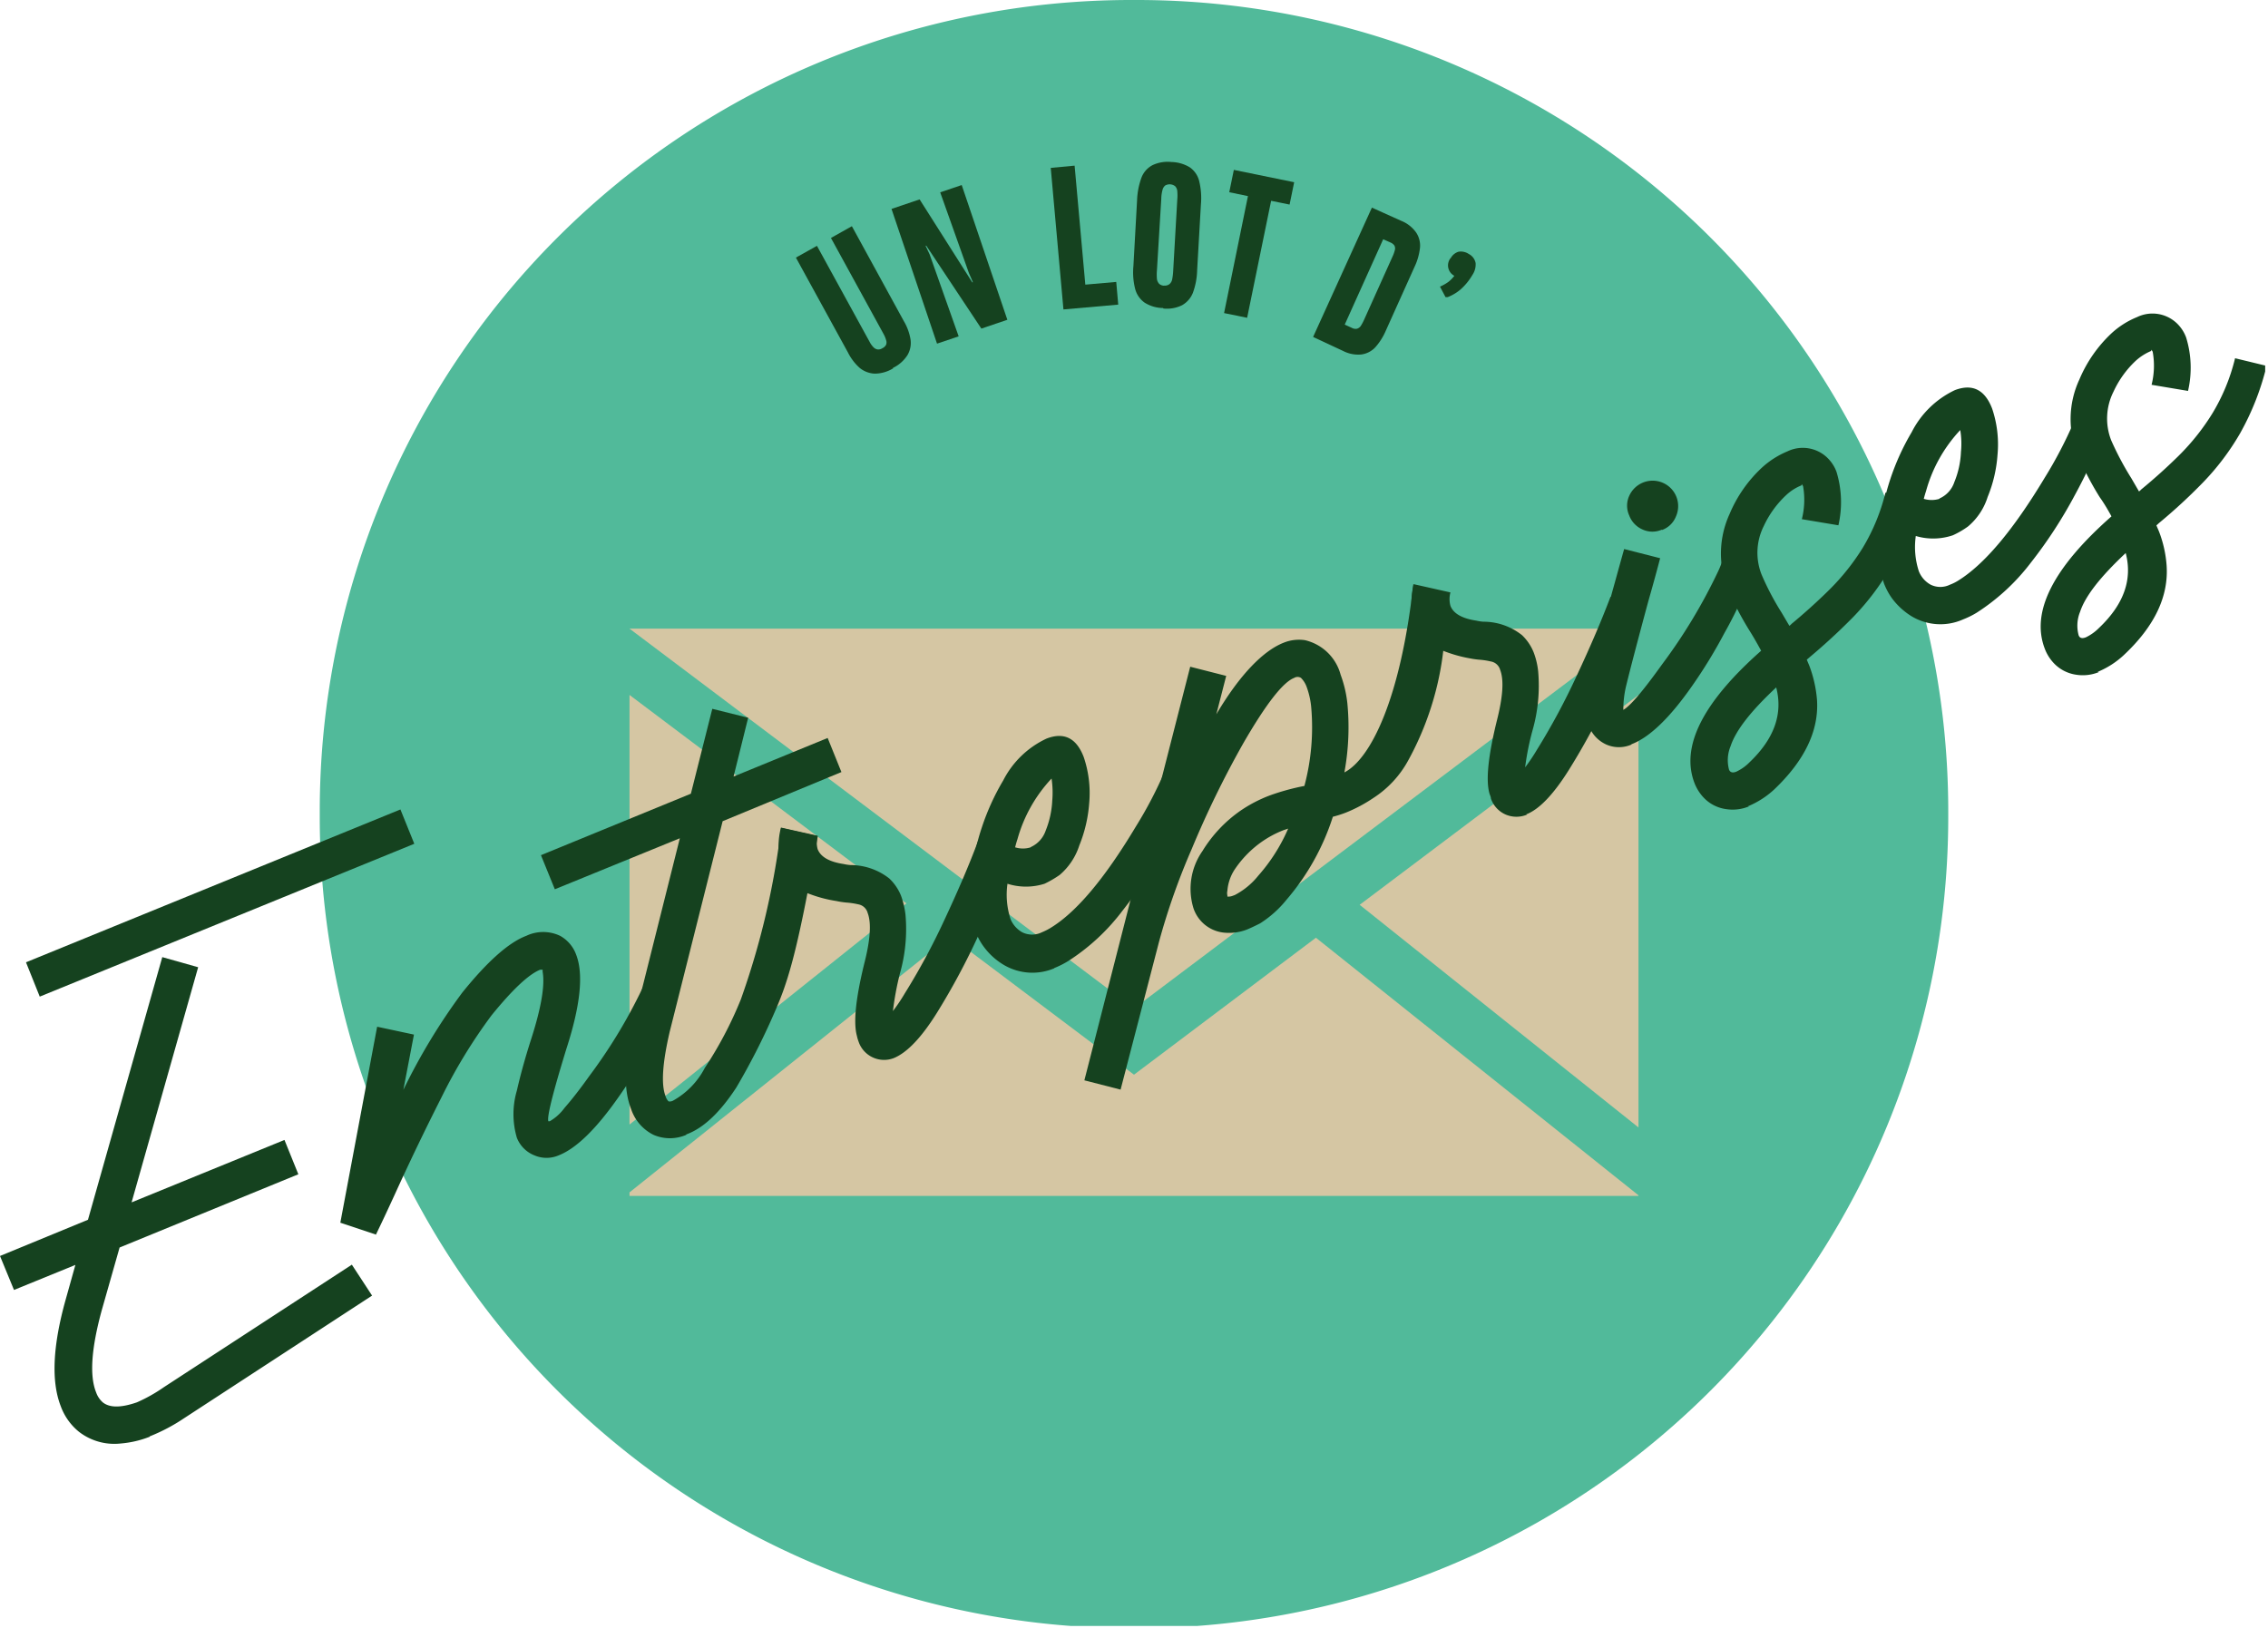
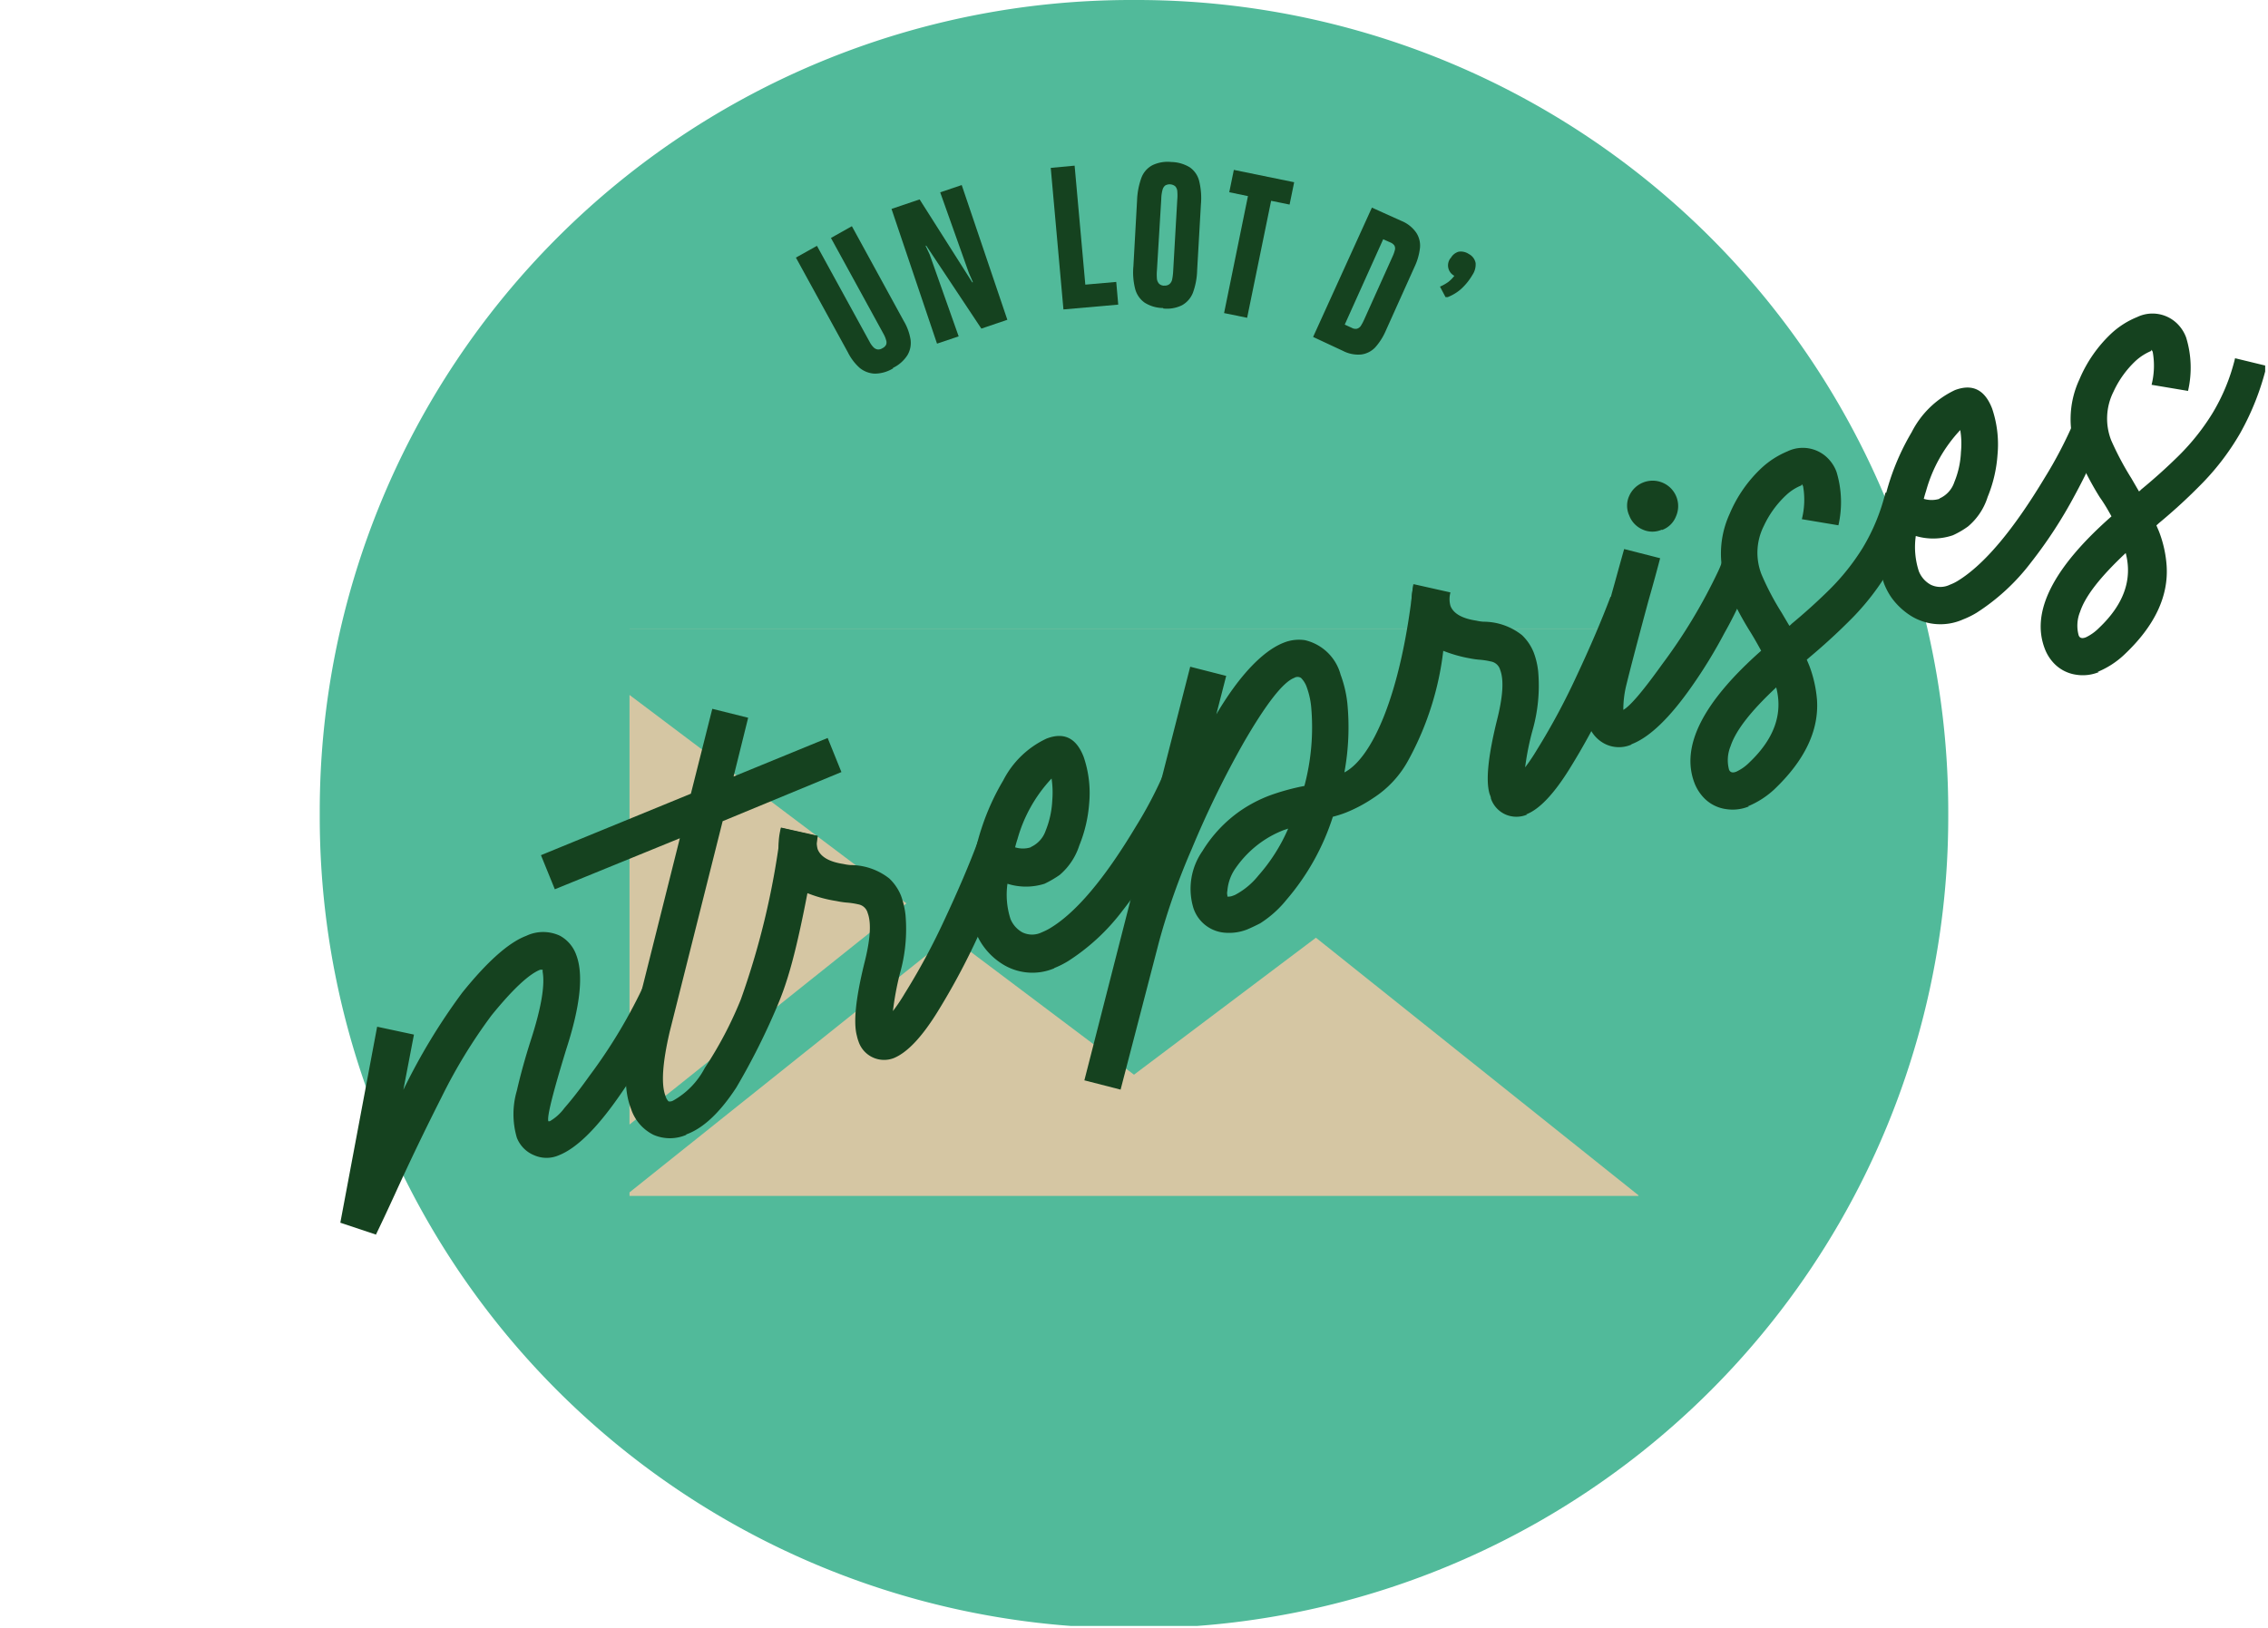
<svg xmlns="http://www.w3.org/2000/svg" viewBox="0 0 192.86 138.46">
  <defs>
    <style>.cls-1{fill:none;}.cls-2{clip-path:url(#clip-path);}.cls-3{fill:#51ba9a;}.cls-4{fill:#15421f;}.cls-5{fill:#d5c6a3;}</style>
    <clipPath id="clip-path" transform="translate(0)">
      <rect class="cls-1" width="192.62" height="138.3" />
    </clipPath>
  </defs>
  <g id="Layer_2" data-name="Layer 2">
    <g id="Calque_1" data-name="Calque 1">
      <g class="cls-2">
        <path class="cls-3" d="M96.67,0h-.48a69,69,0,0,0-69,69v.49a69,69,0,0,0,69,69h.48a69,69,0,0,0,69-69V69a69,69,0,0,0-69-69" transform="translate(0)" />
        <path class="cls-4" d="M75.93,31.34a3,3,0,0,1-1.57.44,2.17,2.17,0,0,1-1.26-.49,4.39,4.39,0,0,1-1-1.32l-4.42-8.06,1.79-1,4.48,8.17a1.85,1.85,0,0,0,.31.44.63.63,0,0,0,.35.2.62.62,0,0,0,.42-.1.67.67,0,0,0,.32-.3.57.57,0,0,0,0-.39,2.4,2.4,0,0,0-.22-.53l-4.47-8.16,1.78-1,4.41,8.06a4.5,4.5,0,0,1,.58,1.59,2.05,2.05,0,0,1-.26,1.31,3,3,0,0,1-1.23,1.09" transform="translate(0)" />
        <polygon class="cls-4" points="79.68 29.23 75.81 17.77 78.2 16.96 82.68 24.02 82.73 24 82.39 23.22 79.95 16.36 81.78 15.74 85.66 27.2 83.45 27.95 78.76 20.89 78.71 20.91 79.06 21.66 81.52 28.61 79.68 29.23" />
        <polygon class="cls-4" points="95.09 25.91 90.43 26.32 89.35 14.28 91.38 14.09 92.29 24.21 94.92 23.98 95.09 25.91" />
        <path class="cls-4" d="M98.91,26.2a3,3,0,0,1-1.58-.46,2.09,2.09,0,0,1-.8-1.16,5.71,5.71,0,0,1-.15-1.95l.31-5.57a6.3,6.3,0,0,1,.37-1.94A2,2,0,0,1,98,14.05a3,3,0,0,1,1.61-.27,3.13,3.13,0,0,1,1.56.45,2,2,0,0,1,.8,1.16,6.11,6.11,0,0,1,.15,2l-.32,5.59a6,6,0,0,1-.36,1.92,2.1,2.1,0,0,1-.92,1.06,2.9,2.9,0,0,1-1.6.28M99,24.29a.62.62,0,0,0,.44-.12.69.69,0,0,0,.23-.38,4.64,4.64,0,0,0,.09-.71l.35-6.1a4,4,0,0,0,0-.73.68.68,0,0,0-.18-.41.76.76,0,0,0-.85-.06.72.72,0,0,0-.23.39,3.12,3.12,0,0,0-.1.73L98.38,23a4.19,4.19,0,0,0,0,.73.75.75,0,0,0,.19.41.65.65,0,0,0,.42.16" transform="translate(0)" />
        <polygon class="cls-4" points="104.09 26.63 106.12 16.68 104.53 16.35 104.92 14.45 110.05 15.5 109.66 17.4 108.09 17.08 106.05 27.03 104.09 26.63" />
        <path class="cls-4" d="M111.66,28.66l5-11,2.51,1.13a2.82,2.82,0,0,1,1.26,1,2,2,0,0,1,.32,1.28,5.11,5.11,0,0,1-.47,1.64l-2.43,5.4a5.26,5.26,0,0,1-.91,1.44,2,2,0,0,1-1.17.6,2.8,2.8,0,0,1-1.56-.3Zm3.3-.77a.64.64,0,0,0,.43.07.59.59,0,0,0,.32-.23,4,4,0,0,0,.28-.52l2.43-5.4a3,3,0,0,0,.2-.57.53.53,0,0,0-.05-.36.78.78,0,0,0-.32-.25l-.63-.28-3.27,7.26Z" transform="translate(0)" />
        <path class="cls-4" d="M123.34,22a1.13,1.13,0,0,1,.69-.59,1.22,1.22,0,0,1,.88.2,1.09,1.09,0,0,1,.57.77,1.58,1.58,0,0,1-.27,1,5,5,0,0,1-1,1.23,3.87,3.87,0,0,1-1.1.66l-.09,0-.1,0-.47-.89a3.73,3.73,0,0,0,.71-.4,2.8,2.8,0,0,0,.51-.52,1,1,0,0,1-.31-1.52" transform="translate(0)" />
        <polygon class="cls-5" points="53.53 59.11 53.53 95.65 77.08 76.84 53.53 59.11" />
        <path class="cls-5" d="M139.33,53.47l-42.9,32.3Z" transform="translate(0)" />
        <polygon class="cls-5" points="53.53 53.47 53.53 53.47 83.54 76.07 53.53 53.47" />
        <polygon class="cls-5" points="99.14 89.37 96.43 91.41 93.72 89.37 80.79 79.64 53.53 101.42 53.53 101.72 139.33 101.72 139.33 101.67 111.9 79.76 99.14 89.37" />
-         <polygon class="cls-5" points="139.33 95.9 139.33 59.11 115.62 76.96 139.33 95.9" />
-         <polygon class="cls-5" points="53.55 53.47 53.53 53.47 83.54 76.07 96.43 85.77 139.33 53.47 53.55 53.47" />
        <polygon class="cls-5" points="139.33 53.47 139.33 53.46 53.53 53.46 53.53 53.47 53.55 53.47 139.33 53.47" />
        <polygon class="cls-5" points="53.55 53.47 139.33 53.47 53.55 53.47 53.53 53.47 53.55 53.47" />
        <polygon class="cls-5" points="96.43 85.77 96.43 85.77 83.54 76.07 96.43 85.77" />
-         <path class="cls-4" d="M12.72,122.21a8.67,8.67,0,0,1-2.46.57,4.91,4.91,0,0,1-3.55-1,5,5,0,0,1-1.55-2.19q-1.22-3.15.41-9l.84-3-5.22,2.13L0,106.83l7.48-3.08L13.8,81.41l3.05.86-5.66,20,13-5.31,1.18,2.92-15.2,6.23-1.51,5.31c-.89,3.24-1.06,5.59-.49,7a2,2,0,0,0,.57.86c.6.48,1.57.46,2.9,0A13.33,13.33,0,0,0,13.92,118l16-10.43,1.72,2.63-16,10.44a15.46,15.46,0,0,1-2.9,1.53M3.38,84.77,2.21,81.85l31.84-13,1.18,2.92Z" transform="translate(0)" />
        <path class="cls-4" d="M31.94,105l-3-1,3.13-16.67L35.2,88l-.9,4.7a51.91,51.91,0,0,1,5-8.26q3.22-4,5.45-4.84a3.35,3.35,0,0,1,2.88,0A3,3,0,0,1,49,81.22q.95,2.48-.84,8C47,93,46.5,95,46.63,95.37l.12,0A4.12,4.12,0,0,0,48,94.24c.63-.72,1.34-1.63,2.13-2.74a44.21,44.21,0,0,0,4.76-8,9.58,9.58,0,0,0,.45-1.19L58,83.1a32.4,32.4,0,0,1-2.59,5.67,43.58,43.58,0,0,1-2.78,4.5c-1.92,2.75-3.62,4.41-5.12,5a2.61,2.61,0,0,1-2.07,0,2.65,2.65,0,0,1-1.49-1.5,7.1,7.1,0,0,1,0-4c.3-1.31.69-2.74,1.19-4.3q1.32-4.08,1-5.83a.57.57,0,0,0,0-.16s-.09,0-.2,0q-1.45.57-4.14,3.88a44.84,44.84,0,0,0-4.27,7q-2.1,4.15-3.91,8.13c-.5,1.09-1.05,2.28-1.66,3.54M46.31,82.56v0h0Z" transform="translate(0)" />
        <path class="cls-4" d="M58.35,96.53a3.51,3.51,0,0,1-2.77,0,3.77,3.77,0,0,1-1.92-2.22q-1-2.52.23-7.38L57.81,71.3,47.18,75.64,46,72.74l12.75-5.23,1.82-7.22,3.05.76-1.24,5,8-3.28,1.17,2.9-10.1,4.18-4.5,17.9q-.93,4-.36,5.47a1.05,1.05,0,0,0,.26.46.59.59,0,0,0,.38-.06,6.75,6.75,0,0,0,2.7-2.78A32.83,32.83,0,0,0,63,85a67,67,0,0,0,3.42-14.58l3.12.7c-1.78,10.34-2.65,12.66-3.75,15.16a58.26,58.26,0,0,1-3.17,6.21q-2.1,3.22-4.26,4" transform="translate(0)" />
        <path class="cls-4" d="M76,90A2.29,2.29,0,0,1,73,88.57a3,3,0,0,1-.13-.45q-.47-1.68.61-6.11c.53-2.05.63-3.5.3-4.36a1,1,0,0,0-.8-.73,6.39,6.39,0,0,0-1-.15,7.21,7.21,0,0,1-.85-.13A11.25,11.25,0,0,1,68.74,76,3.39,3.39,0,0,1,67,74.7a8.54,8.54,0,0,1-.53-1,6,6,0,0,1-.06-3.31l3.12.7a2.14,2.14,0,0,0,0,1.14c.26.66,1,1.08,2.2,1.26a4,4,0,0,0,.6.09,5.33,5.33,0,0,1,3.29,1.14,4.17,4.17,0,0,1,1,1.47,7.11,7.11,0,0,1,.38,1.63,13.78,13.78,0,0,1-.48,5A25.05,25.05,0,0,0,75.93,86a15.26,15.26,0,0,0,1-1.49,57,57,0,0,0,3.39-6.29c1.16-2.48,2.12-4.72,2.87-6.74l2.64.95L85,74.82a47.71,47.71,0,0,1-1.77,4.68,59.66,59.66,0,0,1-3.56,6.65C78.35,88.26,77.14,89.53,76,90" transform="translate(0)" />
        <path class="cls-4" d="M89.65,82.36A4.78,4.78,0,0,1,85.24,82a5.78,5.78,0,0,1-1.59-1.48,5.23,5.23,0,0,1-.7-1.3,9.81,9.81,0,0,1-.39-4.5,19.94,19.94,0,0,1,.93-4.34,20.26,20.26,0,0,1,1.82-4A7.88,7.88,0,0,1,89,62.82q2.22-.85,3.15,1.56a9.51,9.51,0,0,1,.47,3.93,11.81,11.81,0,0,1-.84,3.6,5.51,5.51,0,0,1-1.67,2.51,9,9,0,0,1-1.29.75,5.22,5.22,0,0,1-3.15,0,6.72,6.72,0,0,0,.26,3,2.3,2.3,0,0,0,1,1.13,1.88,1.88,0,0,0,1.66,0,5.16,5.16,0,0,0,.67-.33Q92.58,77,96.59,70.3a35.2,35.2,0,0,0,2.48-4.76l2.56,1a52.67,52.67,0,0,1-2.48,5.25,38.73,38.73,0,0,1-3.72,5.7,17.84,17.84,0,0,1-4.62,4.27,7.84,7.84,0,0,1-1.16.58m-2-10.29a2.37,2.37,0,0,0,1.27-1.4,7.82,7.82,0,0,0,.56-2.57,8,8,0,0,0-.06-1.86,12.39,12.39,0,0,0-2.9,5.16c-.08.23-.14.46-.2.69a2.2,2.2,0,0,0,1.33,0" transform="translate(0)" />
        <path class="cls-4" d="M95.29,92.68l-3.08-.79,9-35.18,3.06.78-.84,3.27c2-3.39,4-5.41,5.72-6.09a3.47,3.47,0,0,1,1.81-.22A4.1,4.1,0,0,1,114,57.39a10.06,10.06,0,0,1,.57,2.4,21.18,21.18,0,0,1-.25,5.91c2.25-1.16,4.79-6.31,5.86-16l2.69,1.41a25.51,25.51,0,0,1-3.15,13.62,8.82,8.82,0,0,1-2.93,3.14,12.43,12.43,0,0,1-2.35,1.25,9.33,9.33,0,0,1-1.1.35,20.31,20.31,0,0,1-3.95,7.07,9.18,9.18,0,0,1-2.24,2c-.53.27-.89.43-1.08.51a4.2,4.2,0,0,1-1.82.29,3.06,3.06,0,0,1-2.76-2.08,5.61,5.61,0,0,1,.76-4.87,11.47,11.47,0,0,1,3.2-3.41A11.73,11.73,0,0,1,108,67.65a19.33,19.33,0,0,1,2.92-.8,19.39,19.39,0,0,0,.58-6.69,6.81,6.81,0,0,0-.37-1.68,2.09,2.09,0,0,0-.5-.82.55.55,0,0,0-.58,0q-1.43.55-4.32,5.55a82.51,82.51,0,0,0-4.39,9,57.65,57.65,0,0,0-2.78,7.89ZM105,76.13a6.31,6.31,0,0,0,2-1.65,15,15,0,0,0,2.54-4l-.39.13a8.81,8.81,0,0,0-1.87,1,9,9,0,0,0-2.21,2.23,3.87,3.87,0,0,0-.7,1.93.84.84,0,0,0,0,.39l0,.1h0a1,1,0,0,0,.49-.08" transform="translate(0)" />
        <path class="cls-4" d="M129.85,69.29a2.34,2.34,0,0,1-1.8,0,2.3,2.3,0,0,1-1.27-1.37c0-.15-.09-.3-.13-.45-.31-1.13-.1-3.16.62-6.11.53-2.06.63-3.51.3-4.37a1,1,0,0,0-.81-.73,6.2,6.2,0,0,0-1-.15A7.38,7.38,0,0,1,125,56a11.76,11.76,0,0,1-2.39-.69A3.31,3.31,0,0,1,120.82,54a9.31,9.31,0,0,1-.54-1,6.2,6.2,0,0,1-.06-3.31l3.12.7a2.12,2.12,0,0,0,0,1.14c.25.66,1,1.08,2.2,1.26a3.89,3.89,0,0,0,.59.09,5.3,5.3,0,0,1,3.29,1.14,4.16,4.16,0,0,1,1,1.48,6.43,6.43,0,0,1,.38,1.62,13.85,13.85,0,0,1-.48,5,22.68,22.68,0,0,0-.63,3.15c.31-.41.65-.9,1-1.49a57.64,57.64,0,0,0,3.38-6.29c1.16-2.47,2.12-4.72,2.88-6.73l2.63.94-.83,2.44q-.81,2.52-1.76,4.69a59,59,0,0,1-3.57,6.64c-1.32,2.11-2.54,3.38-3.64,3.8" transform="translate(0)" />
        <path class="cls-4" d="M138.71,63.34a2.67,2.67,0,0,1-2.09,0,2.83,2.83,0,0,1-1.51-1.59,7.57,7.57,0,0,1,.07-4.1q.25-1.17,1.93-7.36c.18-.62.5-1.82,1-3.59l3.06.78c-.24.92-.57,2.14-1,3.64q-1.35,5-1.89,7.21a8.69,8.69,0,0,0-.24,2.05q.86-.47,3.28-3.85a46.19,46.19,0,0,0,4.78-7.93,8.49,8.49,0,0,0,.46-1.2l2.65.75a34.43,34.43,0,0,1-2.57,5.69,41.87,41.87,0,0,1-2.77,4.53c-1.88,2.69-3.59,4.34-5.13,4.93m2.6-18.26a2,2,0,0,1-1.66,0,2.1,2.1,0,0,1-1.14-1.2,2,2,0,0,1,0-1.66,2.18,2.18,0,0,1,2.87-1.11,2.16,2.16,0,0,1,1.1,2.87,2,2,0,0,1-1.21,1.15" transform="translate(0)" />
        <path class="cls-4" d="M148.72,68.59a3.63,3.63,0,0,1-1.95.23,3.22,3.22,0,0,1-2-1.09,3.78,3.78,0,0,1-.68-1.13q-1.78-4.66,5.67-11.25c-.3-.55-.61-1.1-.94-1.63a26.36,26.36,0,0,1-1.9-3.63,8.08,8.08,0,0,1,.16-6.38,11.39,11.39,0,0,1,2.72-3.91,7.42,7.42,0,0,1,2.2-1.41,3,3,0,0,1,3.58.75,3.2,3.2,0,0,1,.59,1,8.84,8.84,0,0,1,.16,4.54l-3.11-.52a6.7,6.7,0,0,0,.11-2.78.44.44,0,0,0-.13-.2l0,.1a4.14,4.14,0,0,0-1.32.84,8.47,8.47,0,0,0-1.9,2.63,5.05,5.05,0,0,0-.18,4.13,23,23,0,0,0,1.7,3.23l.66,1.12a.93.93,0,0,0,.18-.16c1.12-.93,2.2-1.9,3.24-2.93a19.38,19.38,0,0,0,2.81-3.53,16.88,16.88,0,0,0,1.94-4.71l2.67.65a22.83,22.83,0,0,1-2.25,5.75,21.43,21.43,0,0,1-3.16,4.18q-1.77,1.8-3.73,3.44l-.22.19.21.5a10.64,10.64,0,0,1,.66,2.93q.25,3.9-3.63,7.6a7.5,7.5,0,0,1-2.24,1.44m-1-2.94a3.9,3.9,0,0,0,1.13-.8q3.15-3,2.27-6.37c-2.14,2-3.43,3.64-3.88,5a3.12,3.12,0,0,0-.13,2c.1.23.3.29.61.17" transform="translate(0)" />
        <path class="cls-4" d="M166.9,52.7a4.75,4.75,0,0,1-4.41-.32,6,6,0,0,1-1.59-1.47,5.58,5.58,0,0,1-.7-1.3,9.86,9.86,0,0,1-.39-4.51,20.81,20.81,0,0,1,.93-4.34,20.43,20.43,0,0,1,1.82-4,7.91,7.91,0,0,1,3.68-3.58q2.23-.84,3.16,1.57a9.5,9.5,0,0,1,.46,3.92,11.52,11.52,0,0,1-.84,3.6,5.38,5.38,0,0,1-1.67,2.51,7.34,7.34,0,0,1-1.29.75,5.2,5.2,0,0,1-3.15.06,6.66,6.66,0,0,0,.26,3,2.25,2.25,0,0,0,1,1.14,1.86,1.86,0,0,0,1.65,0,3.77,3.77,0,0,0,.67-.33q3.36-2.07,7.38-8.76a36.35,36.35,0,0,0,2.48-4.75l2.55,1a50.65,50.65,0,0,1-2.48,5.25,38.82,38.82,0,0,1-3.72,5.71,18,18,0,0,1-4.62,4.27,7.3,7.3,0,0,1-1.16.57m-2-10.29a2.31,2.31,0,0,0,1.27-1.4,7.52,7.52,0,0,0,.56-2.56,7,7,0,0,0-.06-1.86,12.39,12.39,0,0,0-2.9,5.16c-.07.22-.14.45-.2.69a2.28,2.28,0,0,0,1.33,0" transform="translate(0)" />
        <path class="cls-4" d="M178.49,57.16a3.6,3.6,0,0,1-1.94.23,3.24,3.24,0,0,1-2-1.09,3.63,3.63,0,0,1-.67-1.12q-1.8-4.68,5.67-11.26c-.3-.55-.62-1.1-1-1.63a26.61,26.61,0,0,1-1.89-3.63,8,8,0,0,1,.16-6.38,11.47,11.47,0,0,1,2.71-3.91,7.18,7.18,0,0,1,2.2-1.4,3,3,0,0,1,3.58.74,3.2,3.2,0,0,1,.59,1,8.74,8.74,0,0,1,.16,4.54l-3.1-.52a6.64,6.64,0,0,0,.1-2.78.41.41,0,0,0-.13-.2l0,.1a4.57,4.57,0,0,0-1.32.84,8.4,8.4,0,0,0-1.89,2.63,5.08,5.08,0,0,0-.19,4.14,25.26,25.26,0,0,0,1.71,3.22l.65,1.12a.93.93,0,0,0,.18-.16c1.12-.92,2.21-1.9,3.25-2.93a19.34,19.34,0,0,0,2.8-3.53,16.59,16.59,0,0,0,1.94-4.71l2.68.65a22.46,22.46,0,0,1-2.26,5.75,21.43,21.43,0,0,1-3.16,4.18,46.9,46.9,0,0,1-3.73,3.44l-.22.2.21.49a10,10,0,0,1,.66,2.94c.17,2.59-1,5.12-3.63,7.59a7.38,7.38,0,0,1-2.24,1.44m-1-2.94a4,4,0,0,0,1.12-.8c2.11-2,2.86-4.12,2.27-6.37-2.13,2-3.43,3.64-3.88,5a3.11,3.11,0,0,0-.12,2c.09.24.29.29.61.17" transform="translate(0)" />
      </g>
    </g>
  </g>
</svg>